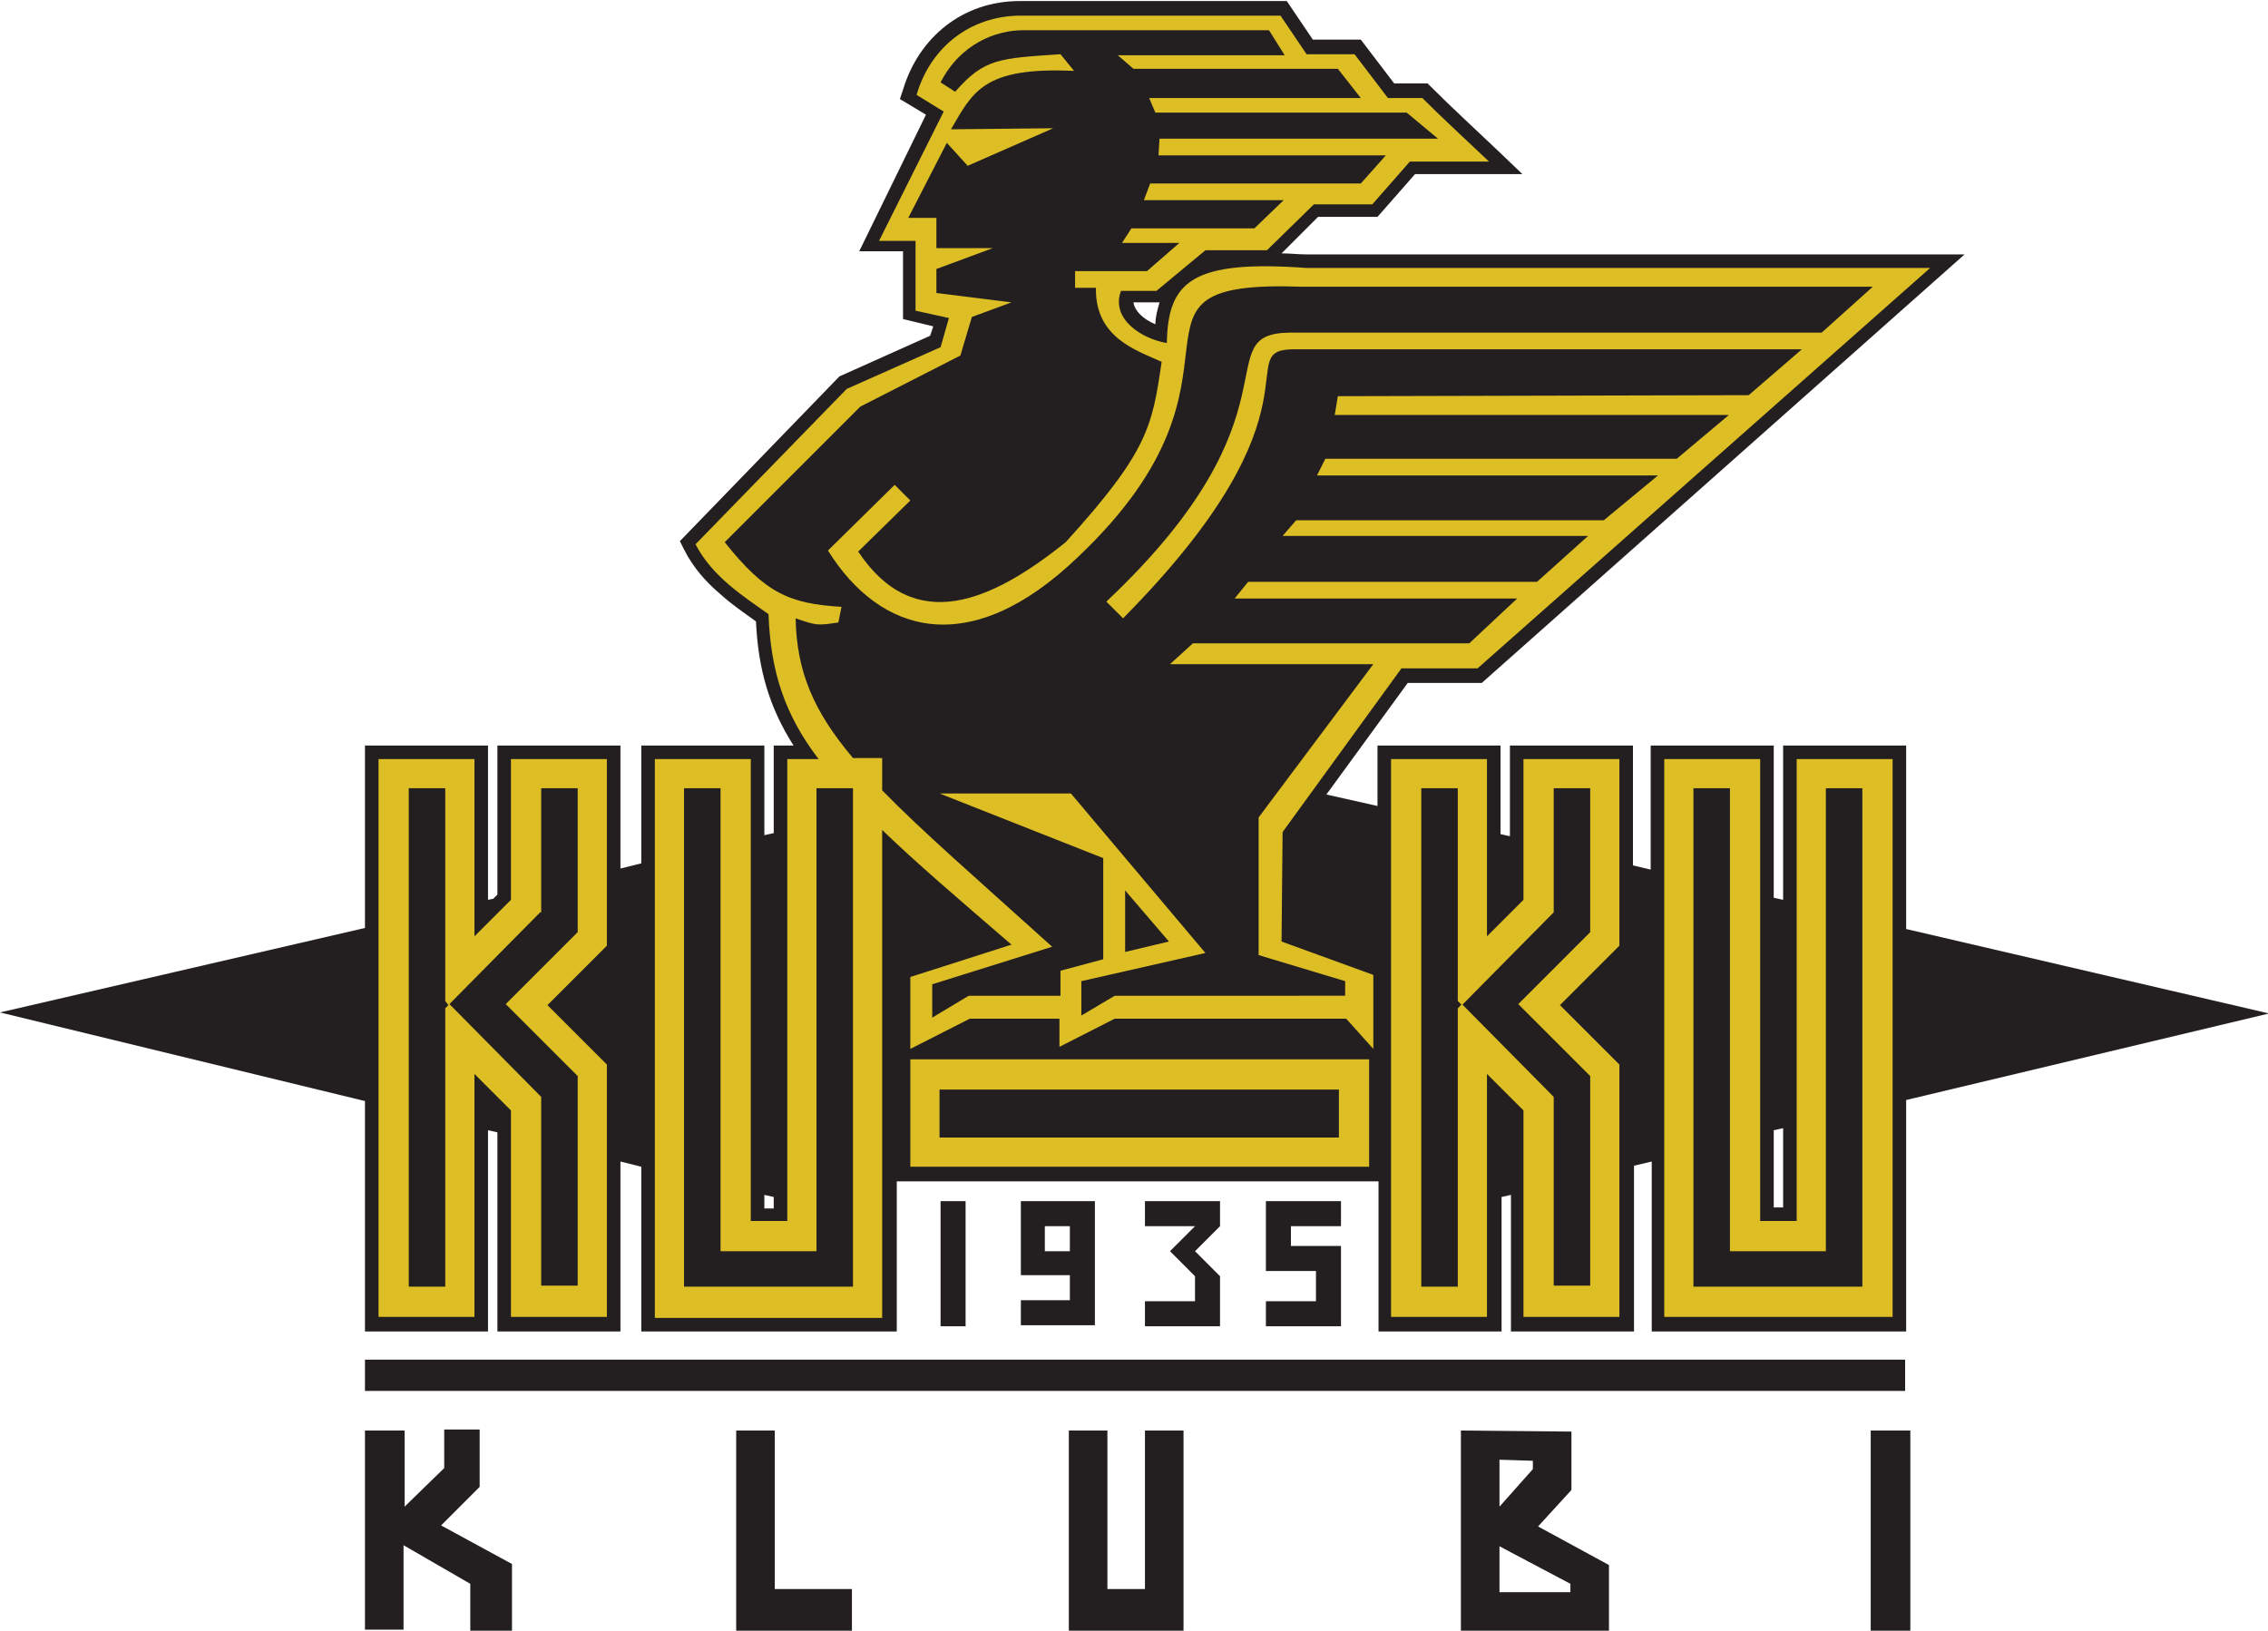
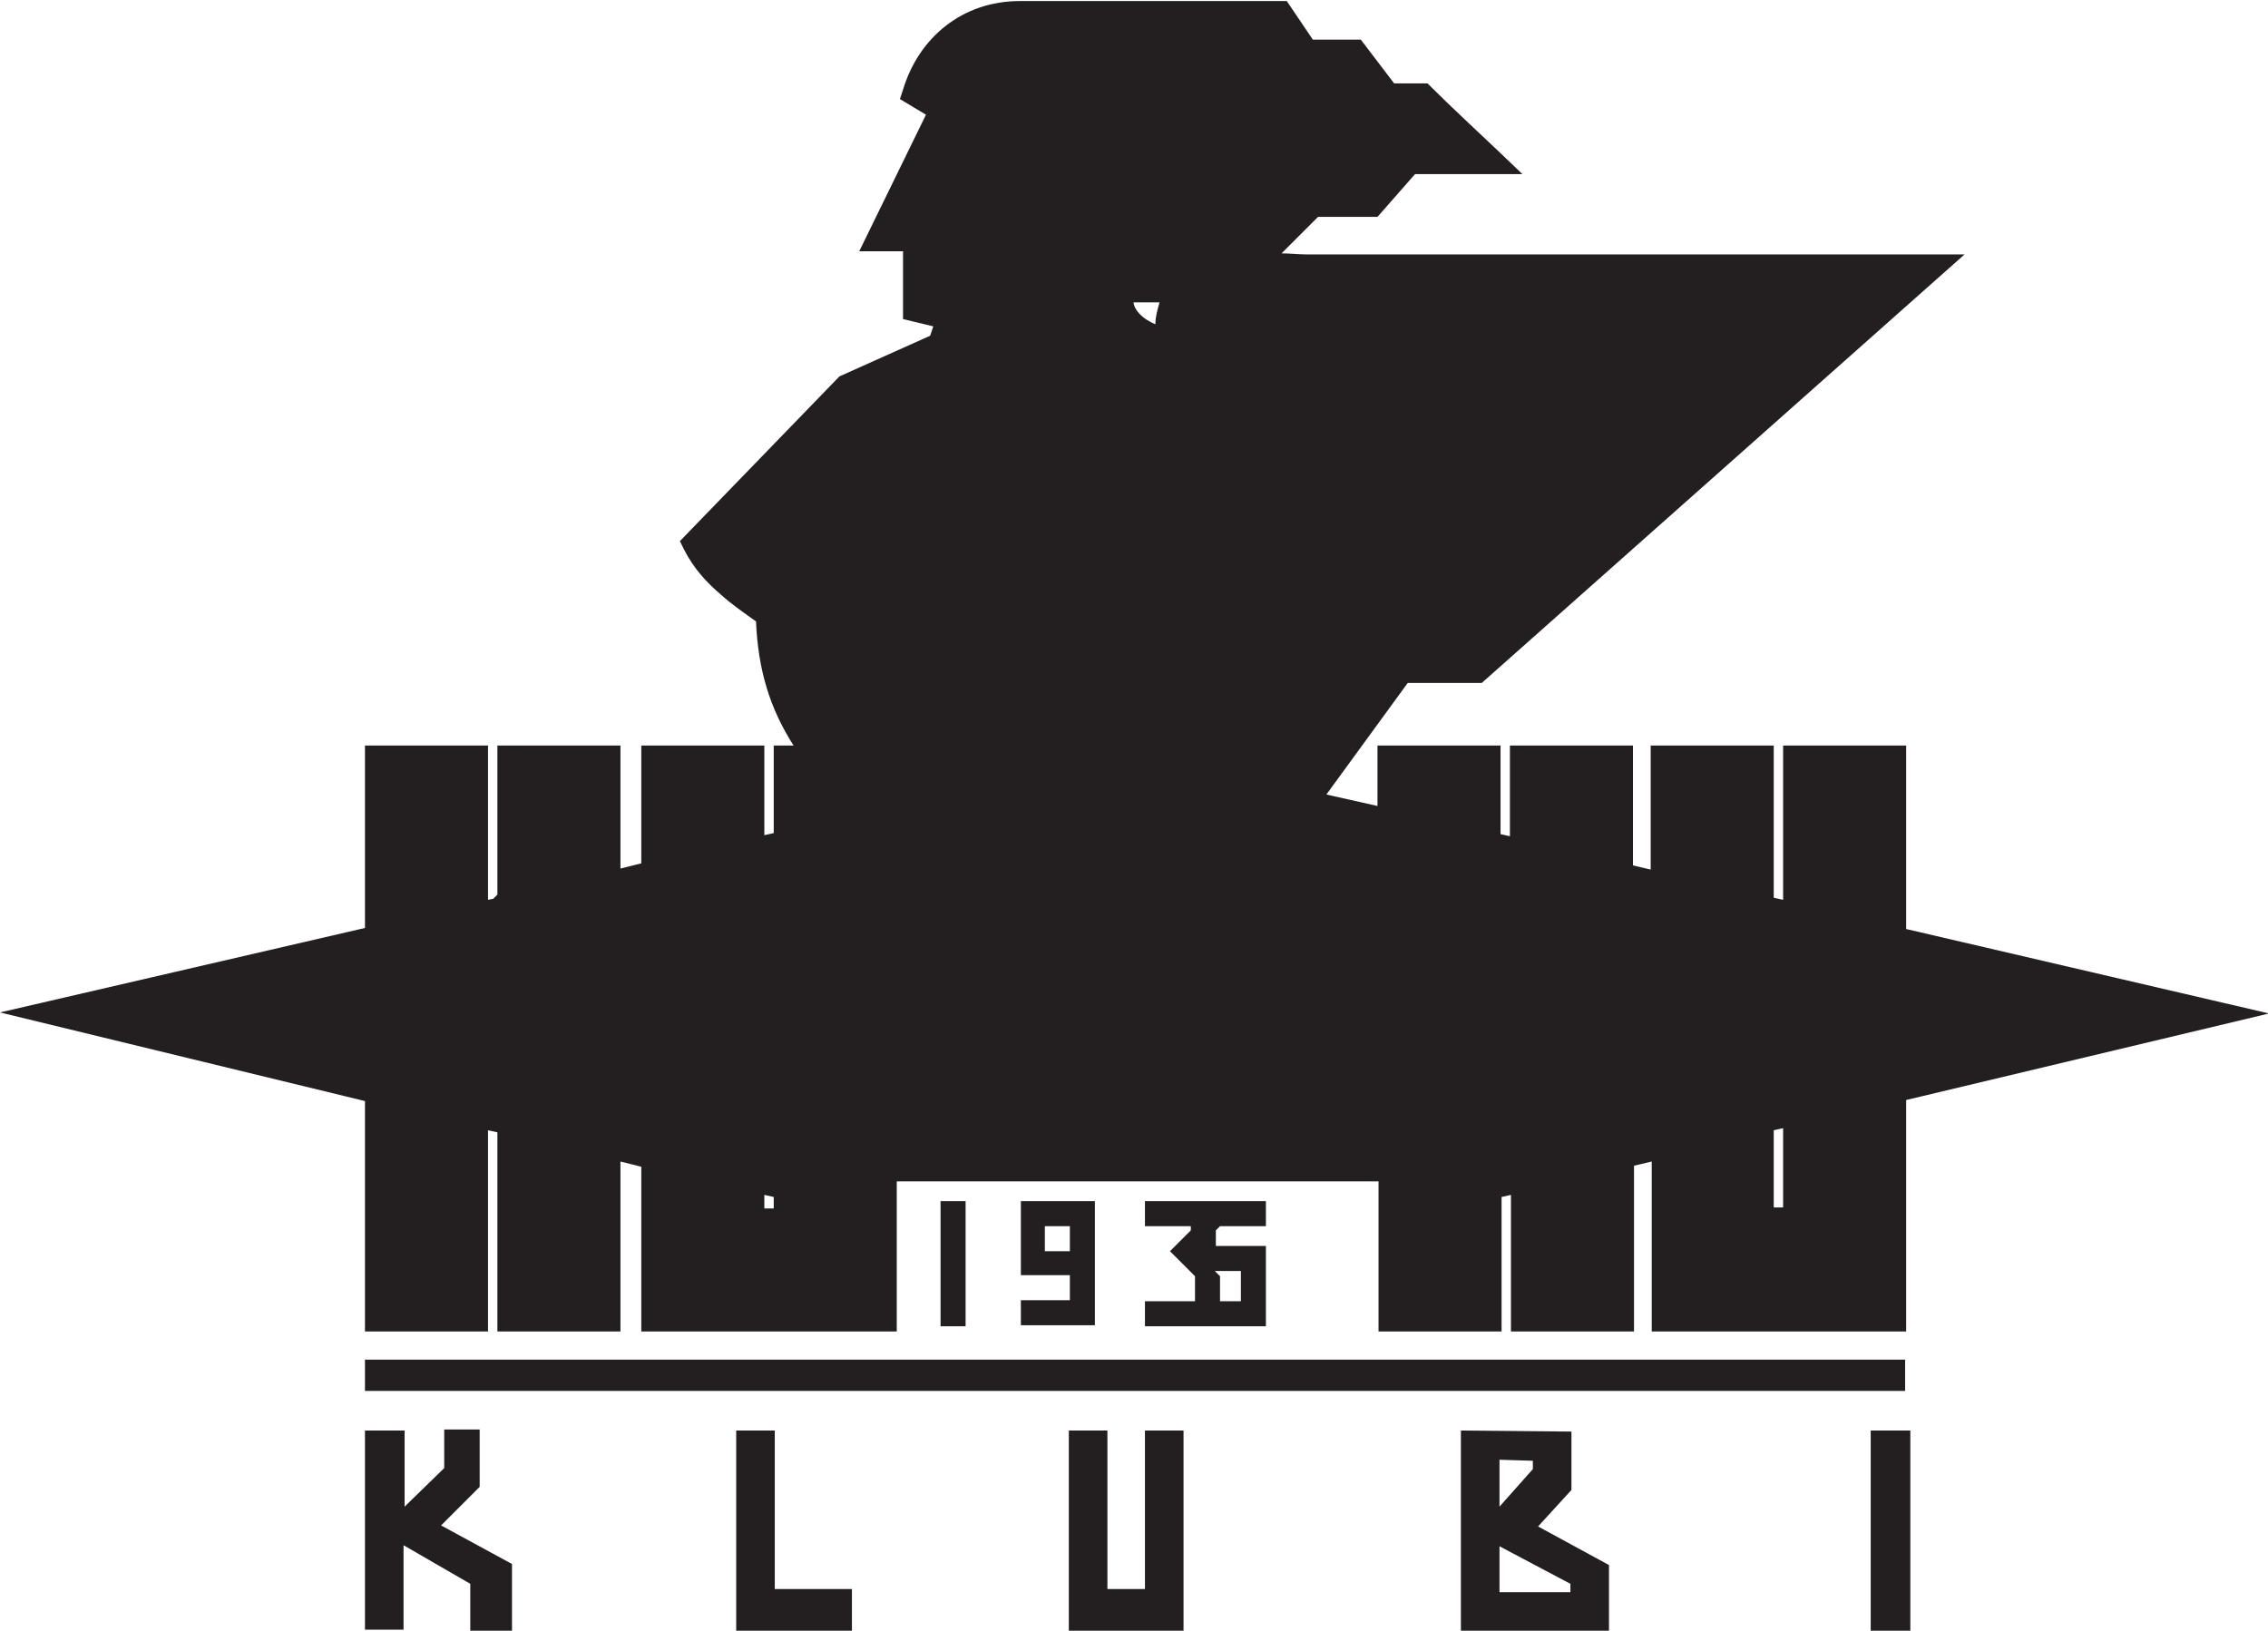
<svg xmlns="http://www.w3.org/2000/svg" version="1.1" id="Layer_1" x="0px" y="0px" viewBox="0 0 217.5 156.4" style="enable-background:new 0 0 217.5 156.4;" xml:space="preserve">
  <style type="text/css">
	.st0{fill:#231F20;}
	.st1{fill:#DDBE24;}
</style>
-   <path class="st0" d="M76.1,71.5c-2.3-3.6-3.4-7.3-3.6-11.9c-1.1-0.8-2.3-1.6-3.4-2.6c-1.3-1.1-2.6-2.5-3.5-4.3l-0.4-0.8l15.3-15.8  l8.7-3.9l0.3-0.9l-2.9-0.7v-6.5h-4.2L88.8,11l-2.5-1.5l0.3-0.9c1.5-5,5.7-8.5,11.2-8.5h25.6l2.5,3.7h4.6l3.2,4.2l3.2,0  c2.4,2.4,4.7,4.5,6.8,6.5l2.3,2.2h-10.3l-3.6,4.1h-5.7l-3.5,3.5c0.8,0,1.6,0.1,2.4,0.1h63.1l-46.3,41.1l-7.1,0l-7.8,10.7l4.9,1.1  v-5.8h11.8V80l0.9,0.2v-8.7h11.8V83l1.7,0.4V71.5h11.8v14.6l0.9,0.2V71.5h11.8v17.6l34.8,8.1l-34.8,8.3v22.2h-24.4v-16.3l-1.7,0.4  v15.9h-11.8v-13.1l-0.9,0.2v12.9h-11.8v-14.4H86v-3.4l0,17.8H61.5v-15.8l-2-0.5v16.3H47.7v-19.1l-0.9-0.2v19.3H35v-22.1L0,97.1  L35,89V71.5h11.8v14.8l0.5-0.1l0.4-0.4V71.5h11.8v11.8l2-0.5V71.5h11.8v8.6l0.9-0.2v-8.4H76.1z M111.2,29h-2.5  c0.1,0.8,0.9,1.6,2.1,2.1C110.8,30.4,111,29.7,111.2,29z M74.2,114.8l-0.9-0.2v1.3h0.9V114.8z M171,108.2l-0.9,0.2v7.4h0.9V108.2z   M140.1,137.2l10.6,0.1v5.6l-3.2,3.5l6.8,3.7v6.4h-14.2V137.2z M143.8,148.3v4.4h6.8v-0.8L143.8,148.3z M143.8,140v4.5l3.2-3.6v-0.8  L143.8,140z M35.1,137.2h3.7v7.3l3.8-3.7v-3.7H46v5.5l-3.7,3.7l6.8,3.7v6.4h-4v-4.5l-6.4-3.7v8.1h-3.7V137.2z M121.4,115.2h7.2v2.4  h-4.8v1.9h4.8v7.7h-7.2v-2.4h4.8v-2.9h-4.8V115.2z M109.8,115.2h7.2v2.4l-2.4,2.4l2.4,2.4v4.8h-7.2v-2.4h4.8v-2.4l-2.4-2.4l2.4-2.4  h-4.8V115.2z M90.2,115.2h2.4v12h-2.4V115.2z M35,130.4h147.7v3H35V130.4z M102.4,137.2h3.8v15.2h3.6v-15.2h3.7v19.2h-11V137.2z   M102.6,117.6h-2.4v2.4h2.4V117.6z M97.9,115.2h7.1v11.9h-7.1v-2.4h4.7v-2.4h-4.7V115.2z M179.4,137.2h3.8v19.2h-3.8V137.2z   M70.6,137.2h3.7v15.2h7.4v4H70.6V137.2z" />
-   <path class="st1" d="M107.9,85.4v5.9l4.2-1L107.9,85.4 M141.7,64.1h-7.3L123,79.8l-0.1,10.5l8.8,3.2v7.1l-2.6-2.9h-22.2l-5.3,2.7  v-2.7H93l-5.7,2.9v-6.9l9.7-3.1c-5.1-4.4-9.2-7.9-12.4-11v46.8H62.8V72.8H72v44.3h3.5V72.8h3c-3.2-4.2-4.6-8.3-4.8-13.9  c-2.4-1.7-5.4-3.6-7-6.7l14.5-14.9l9-4l0.8-2.8l-3.2-0.7v-6.7h-3.5l6.2-12.4l-2.6-1.6c1.3-4.5,5.1-7.6,10-7.6h24.9l2.5,3.7h4.6  l3.2,4.2h3.3c2.1,2.1,4.3,4.1,6.4,6.1h-7.6l-3.6,4.1H126l-4.5,4.4h-5.9l-4.7,3.9h-3.4c-1,2.7,2,4.6,4.4,5c0.1-5.9,2.4-8,13.4-7.2  h59.8L141.7,64.1z M79.4,52.8l6.4-6.3l1.5,1.5l-5,4.9c5.4,8.1,12.8,4.8,19.9-0.9c7.9-8.7,8.3-11.1,9.2-17.3  c-2.4-1.1-6.4-2.3-6.3-7.1h-2v-1.6h6.9l3.1-2.7h-5.5l0.9-1.4h11.8l2.8-2.7h-13.4l0.6-1.6h20.2l2.4-2.7h-21.8l0.1-1.6h26.7l-3-2.5  h-24.1l-0.6-1.4h20.3l-2.2-2.8h-19.6l-1.5-1.3h16l-1.5-2.4H98.1c-2.6,0-6,1.3-7.9,5l1.4,0.9c2.8-3.2,4.2-3.2,10.1-3.6l1.3,1.6  c-8.7-0.4-9.7,2-11.8,5.6l9.8-0.1l-8.2,3.6l-2-2.2l-3.7,7.2h2.7v2.9h5.4l-5.4,2v2.3l7.2,0.9l-3.8,1.4l-1.1,3.7L82.5,39l-13,13  c3.9,4.9,6.2,5.9,11.2,6.2l-0.3,1.5c-2,0.3-2.1,0.3-4.1-0.4c0.1,5.1,1.7,8.9,5.5,13.4h2.8v3.1c3.8,3.9,9.1,8.5,16.3,15l-11.5,3.6  v3.2l3.5-2.1h8.8v-2.4l4.1-1.1v-9.7l-15.7-6.2h12.6l12.9,15.3l-11.9,2.7v3.3l3.2-1.9H129v-1.4l-8.3-2.5V78.4l11-14.7h-19.5l2.2-2  h26.5l4.6-4.3h-27.1l1.3-1.6h27.7l4.9-4.4H123l1.3-1.5h29.5l5.2-4.3h-32.7l0.8-1.6h33.7l5-4.2h-37.8l0.3-1.8l39.4-0.1l5.1-4.4h-48.5  c-6.6-0.1,3.6,5.4-16.6,25.8l-1.6-1.6c19.2-18.1,9.5-25.7,17.6-25.8h51l4.9-4.4h-54.7c-19.9-0.7-2.6,8-21.5,25.9  C93,63.4,84.4,60.8,79.4,52.8z M65.7,123.4h16.1V75.6h-3.5V120h-9.2V75.6h-3.5V123.4z M51.8,87.5L43,96.4L42.7,96V75.6h-3.5v47.8  h3.5V96.7l0.4-0.4l8.8,8.9v18.1h3.5v-20.1l-6.9-6.9l6.9-6.9V75.6h-3.5V87.5z M45.5,72.8v17l3.5-3.5V72.8h9.2v17.9l-5.7,5.7l5.7,5.7  v24.2H49v-19.8l-3.5-3.5v23.3h-9.2V72.8H45.5z M162.5,123.4h16.1V75.6h-3.5V120h-9.2V75.6h-3.5V123.4z M159.6,126.3V72.8h9.2v44.3  h3.5l0-44.3h9.2v53.5H159.6z M149,87.5l-8.8,8.9l-0.4-0.4V75.6h-3.5v47.8h3.5V96.7l0.4-0.4l8.8,8.9v18.1h3.5v-20.1l-6.9-6.9l6.9-6.9  V75.6H149V87.5z M142.6,72.8v17l3.5-3.5V72.8h9.2v17.9l-5.7,5.7l5.7,5.7v24.2h-9.2v-19.8l-3.5-3.5v23.3h-9.2V72.8H142.6z   M128.4,104.5v4.6H90.1v-4.6H128.4z M87.3,101.6v10.3h44v-10.3H87.3z" />
+   <path class="st0" d="M76.1,71.5c-2.3-3.6-3.4-7.3-3.6-11.9c-1.1-0.8-2.3-1.6-3.4-2.6c-1.3-1.1-2.6-2.5-3.5-4.3l-0.4-0.8l15.3-15.8  l8.7-3.9l0.3-0.9l-2.9-0.7v-6.5h-4.2L88.8,11l-2.5-1.5l0.3-0.9c1.5-5,5.7-8.5,11.2-8.5h25.6l2.5,3.7h4.6l3.2,4.2l3.2,0  c2.4,2.4,4.7,4.5,6.8,6.5l2.3,2.2h-10.3l-3.6,4.1h-5.7l-3.5,3.5c0.8,0,1.6,0.1,2.4,0.1h63.1l-46.3,41.1l-7.1,0l-7.8,10.7l4.9,1.1  v-5.8h11.8V80l0.9,0.2v-8.7h11.8V83l1.7,0.4V71.5h11.8v14.6l0.9,0.2V71.5h11.8v17.6l34.8,8.1l-34.8,8.3v22.2h-24.4v-16.3l-1.7,0.4  v15.9h-11.8v-13.1l-0.9,0.2v12.9h-11.8v-14.4H86v-3.4l0,17.8H61.5v-15.8l-2-0.5v16.3H47.7v-19.1l-0.9-0.2v19.3H35v-22.1L0,97.1  L35,89V71.5h11.8v14.8l0.5-0.1l0.4-0.4V71.5h11.8v11.8l2-0.5V71.5h11.8v8.6l0.9-0.2v-8.4H76.1z M111.2,29h-2.5  c0.1,0.8,0.9,1.6,2.1,2.1C110.8,30.4,111,29.7,111.2,29z M74.2,114.8l-0.9-0.2v1.3h0.9V114.8z M171,108.2l-0.9,0.2v7.4h0.9V108.2z   M140.1,137.2l10.6,0.1v5.6l-3.2,3.5l6.8,3.7v6.4h-14.2V137.2z M143.8,148.3v4.4h6.8v-0.8L143.8,148.3z M143.8,140v4.5l3.2-3.6v-0.8  L143.8,140z M35.1,137.2h3.7v7.3l3.8-3.7v-3.7H46v5.5l-3.7,3.7l6.8,3.7v6.4h-4v-4.5l-6.4-3.7v8.1h-3.7V137.2z M121.4,115.2v2.4  h-4.8v1.9h4.8v7.7h-7.2v-2.4h4.8v-2.9h-4.8V115.2z M109.8,115.2h7.2v2.4l-2.4,2.4l2.4,2.4v4.8h-7.2v-2.4h4.8v-2.4l-2.4-2.4l2.4-2.4  h-4.8V115.2z M90.2,115.2h2.4v12h-2.4V115.2z M35,130.4h147.7v3H35V130.4z M102.4,137.2h3.8v15.2h3.6v-15.2h3.7v19.2h-11V137.2z   M102.6,117.6h-2.4v2.4h2.4V117.6z M97.9,115.2h7.1v11.9h-7.1v-2.4h4.7v-2.4h-4.7V115.2z M179.4,137.2h3.8v19.2h-3.8V137.2z   M70.6,137.2h3.7v15.2h7.4v4H70.6V137.2z" />
</svg>